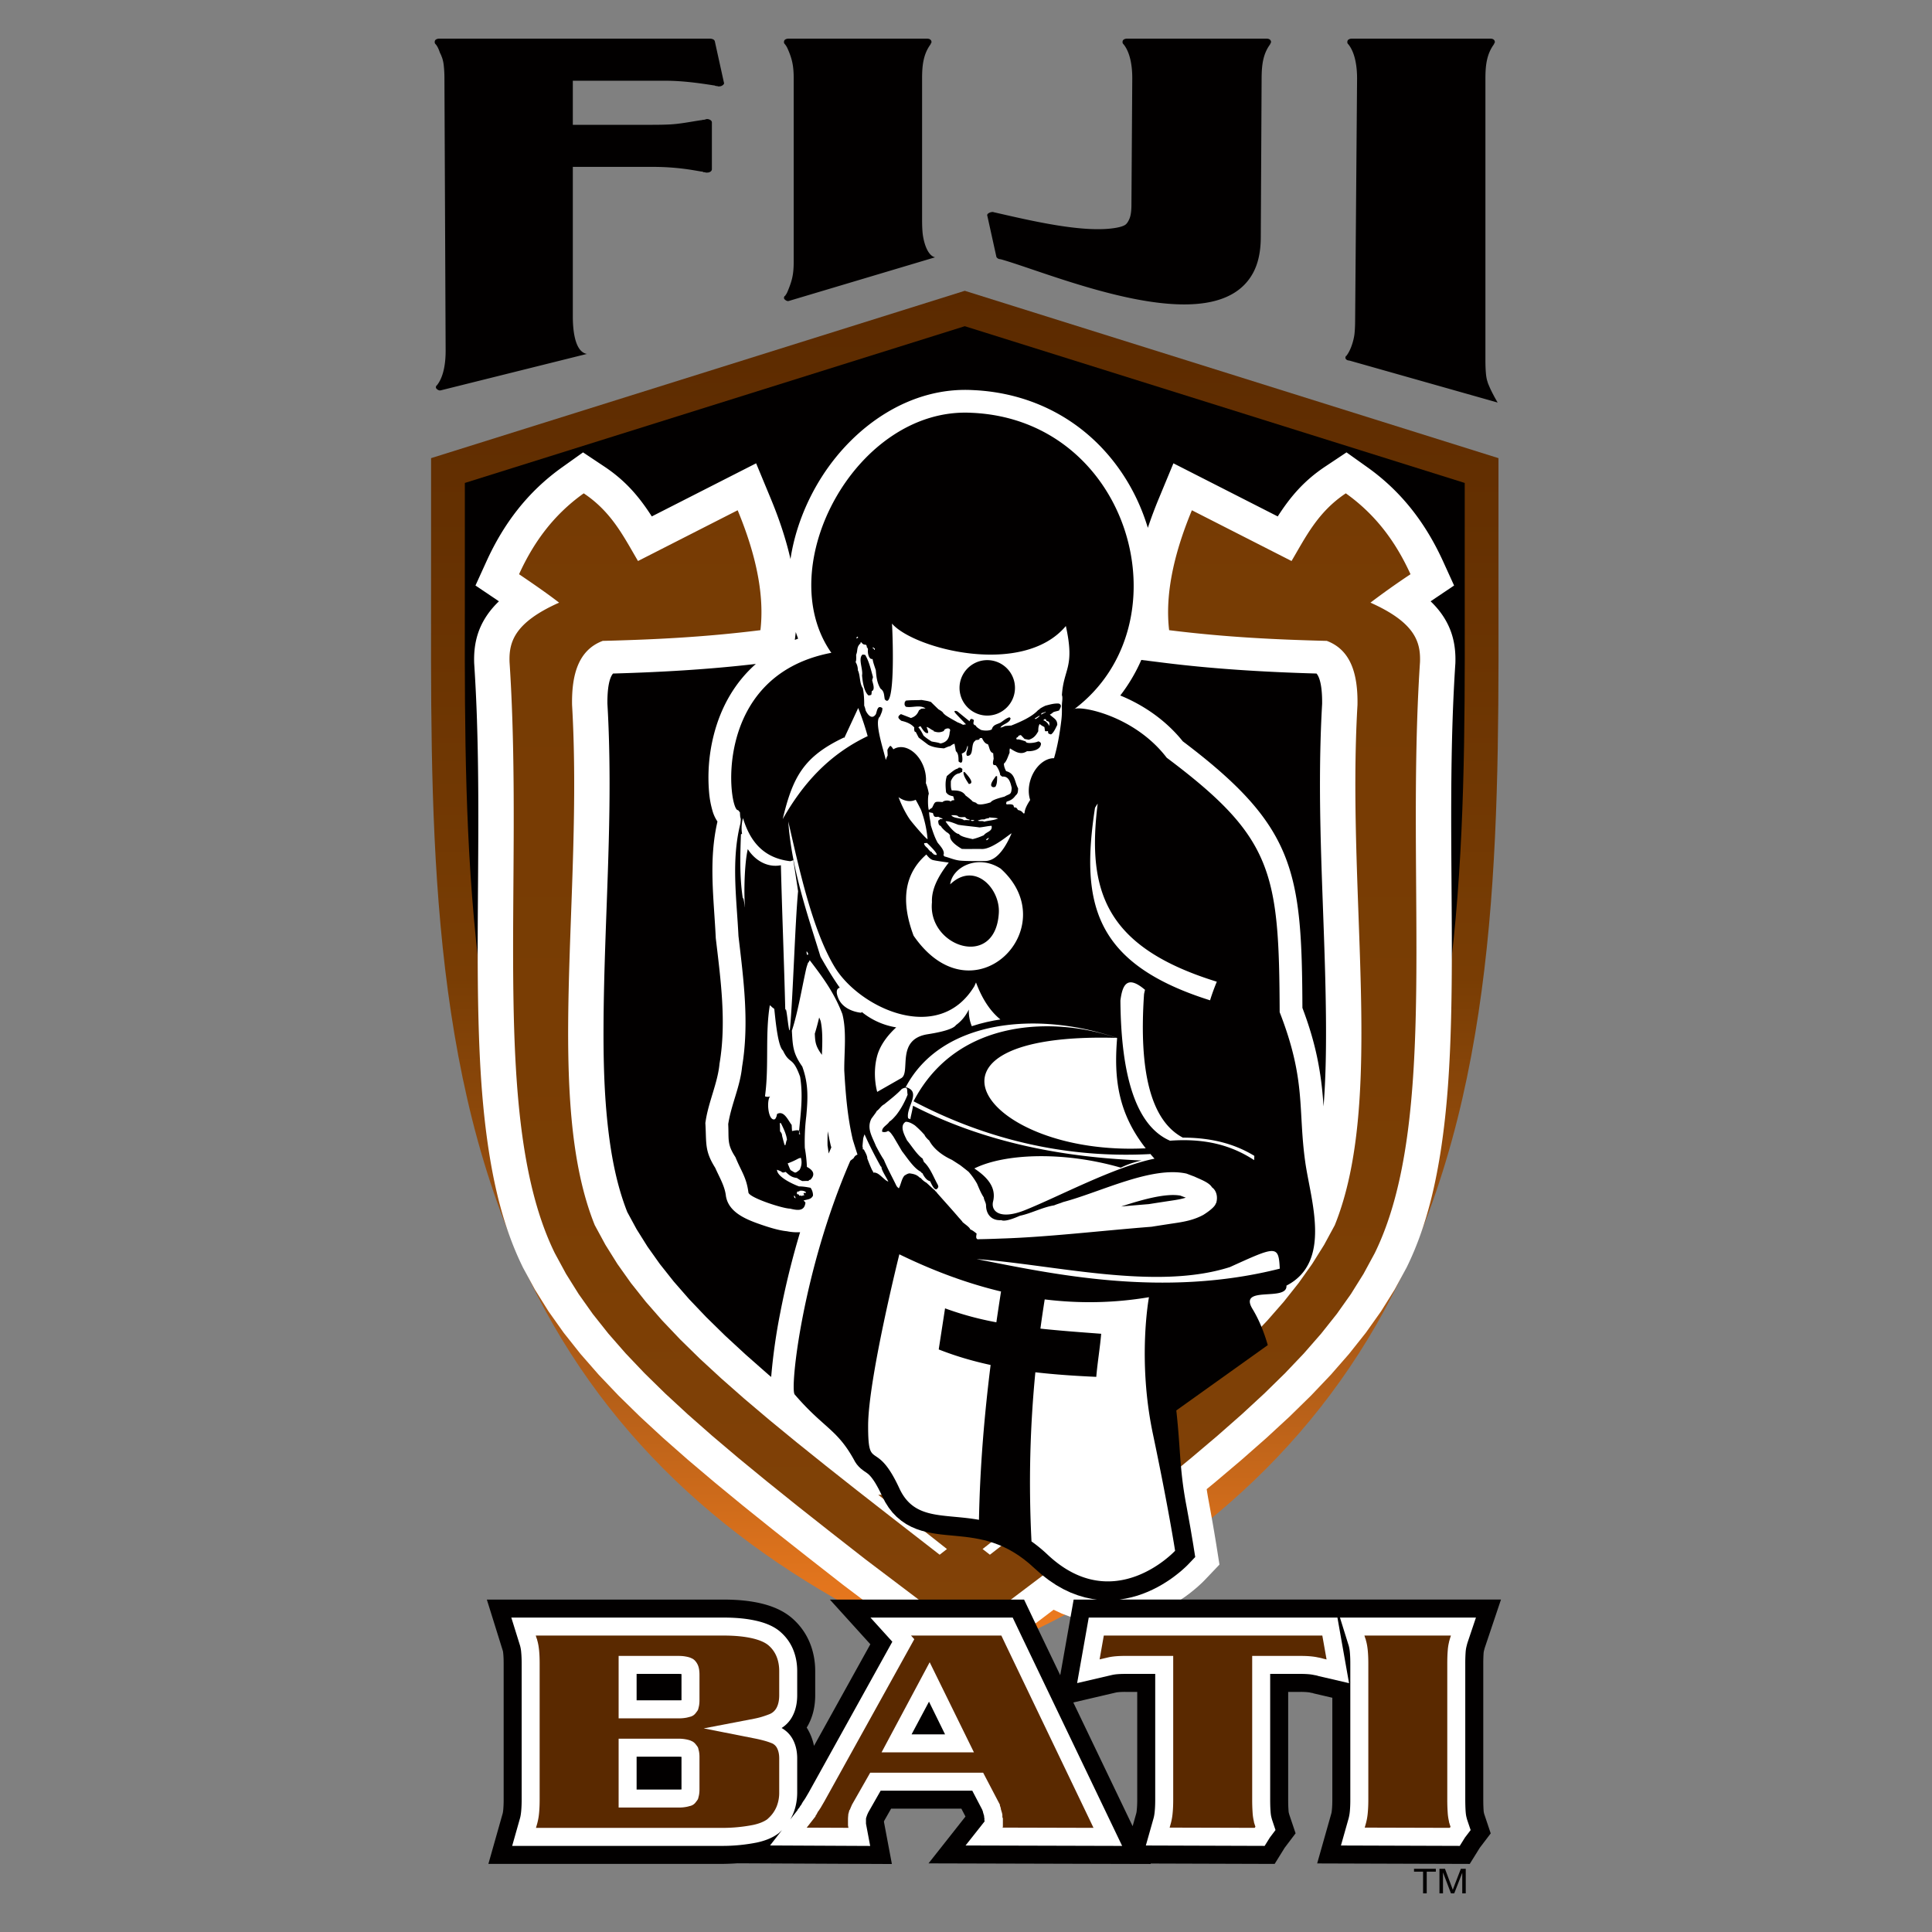
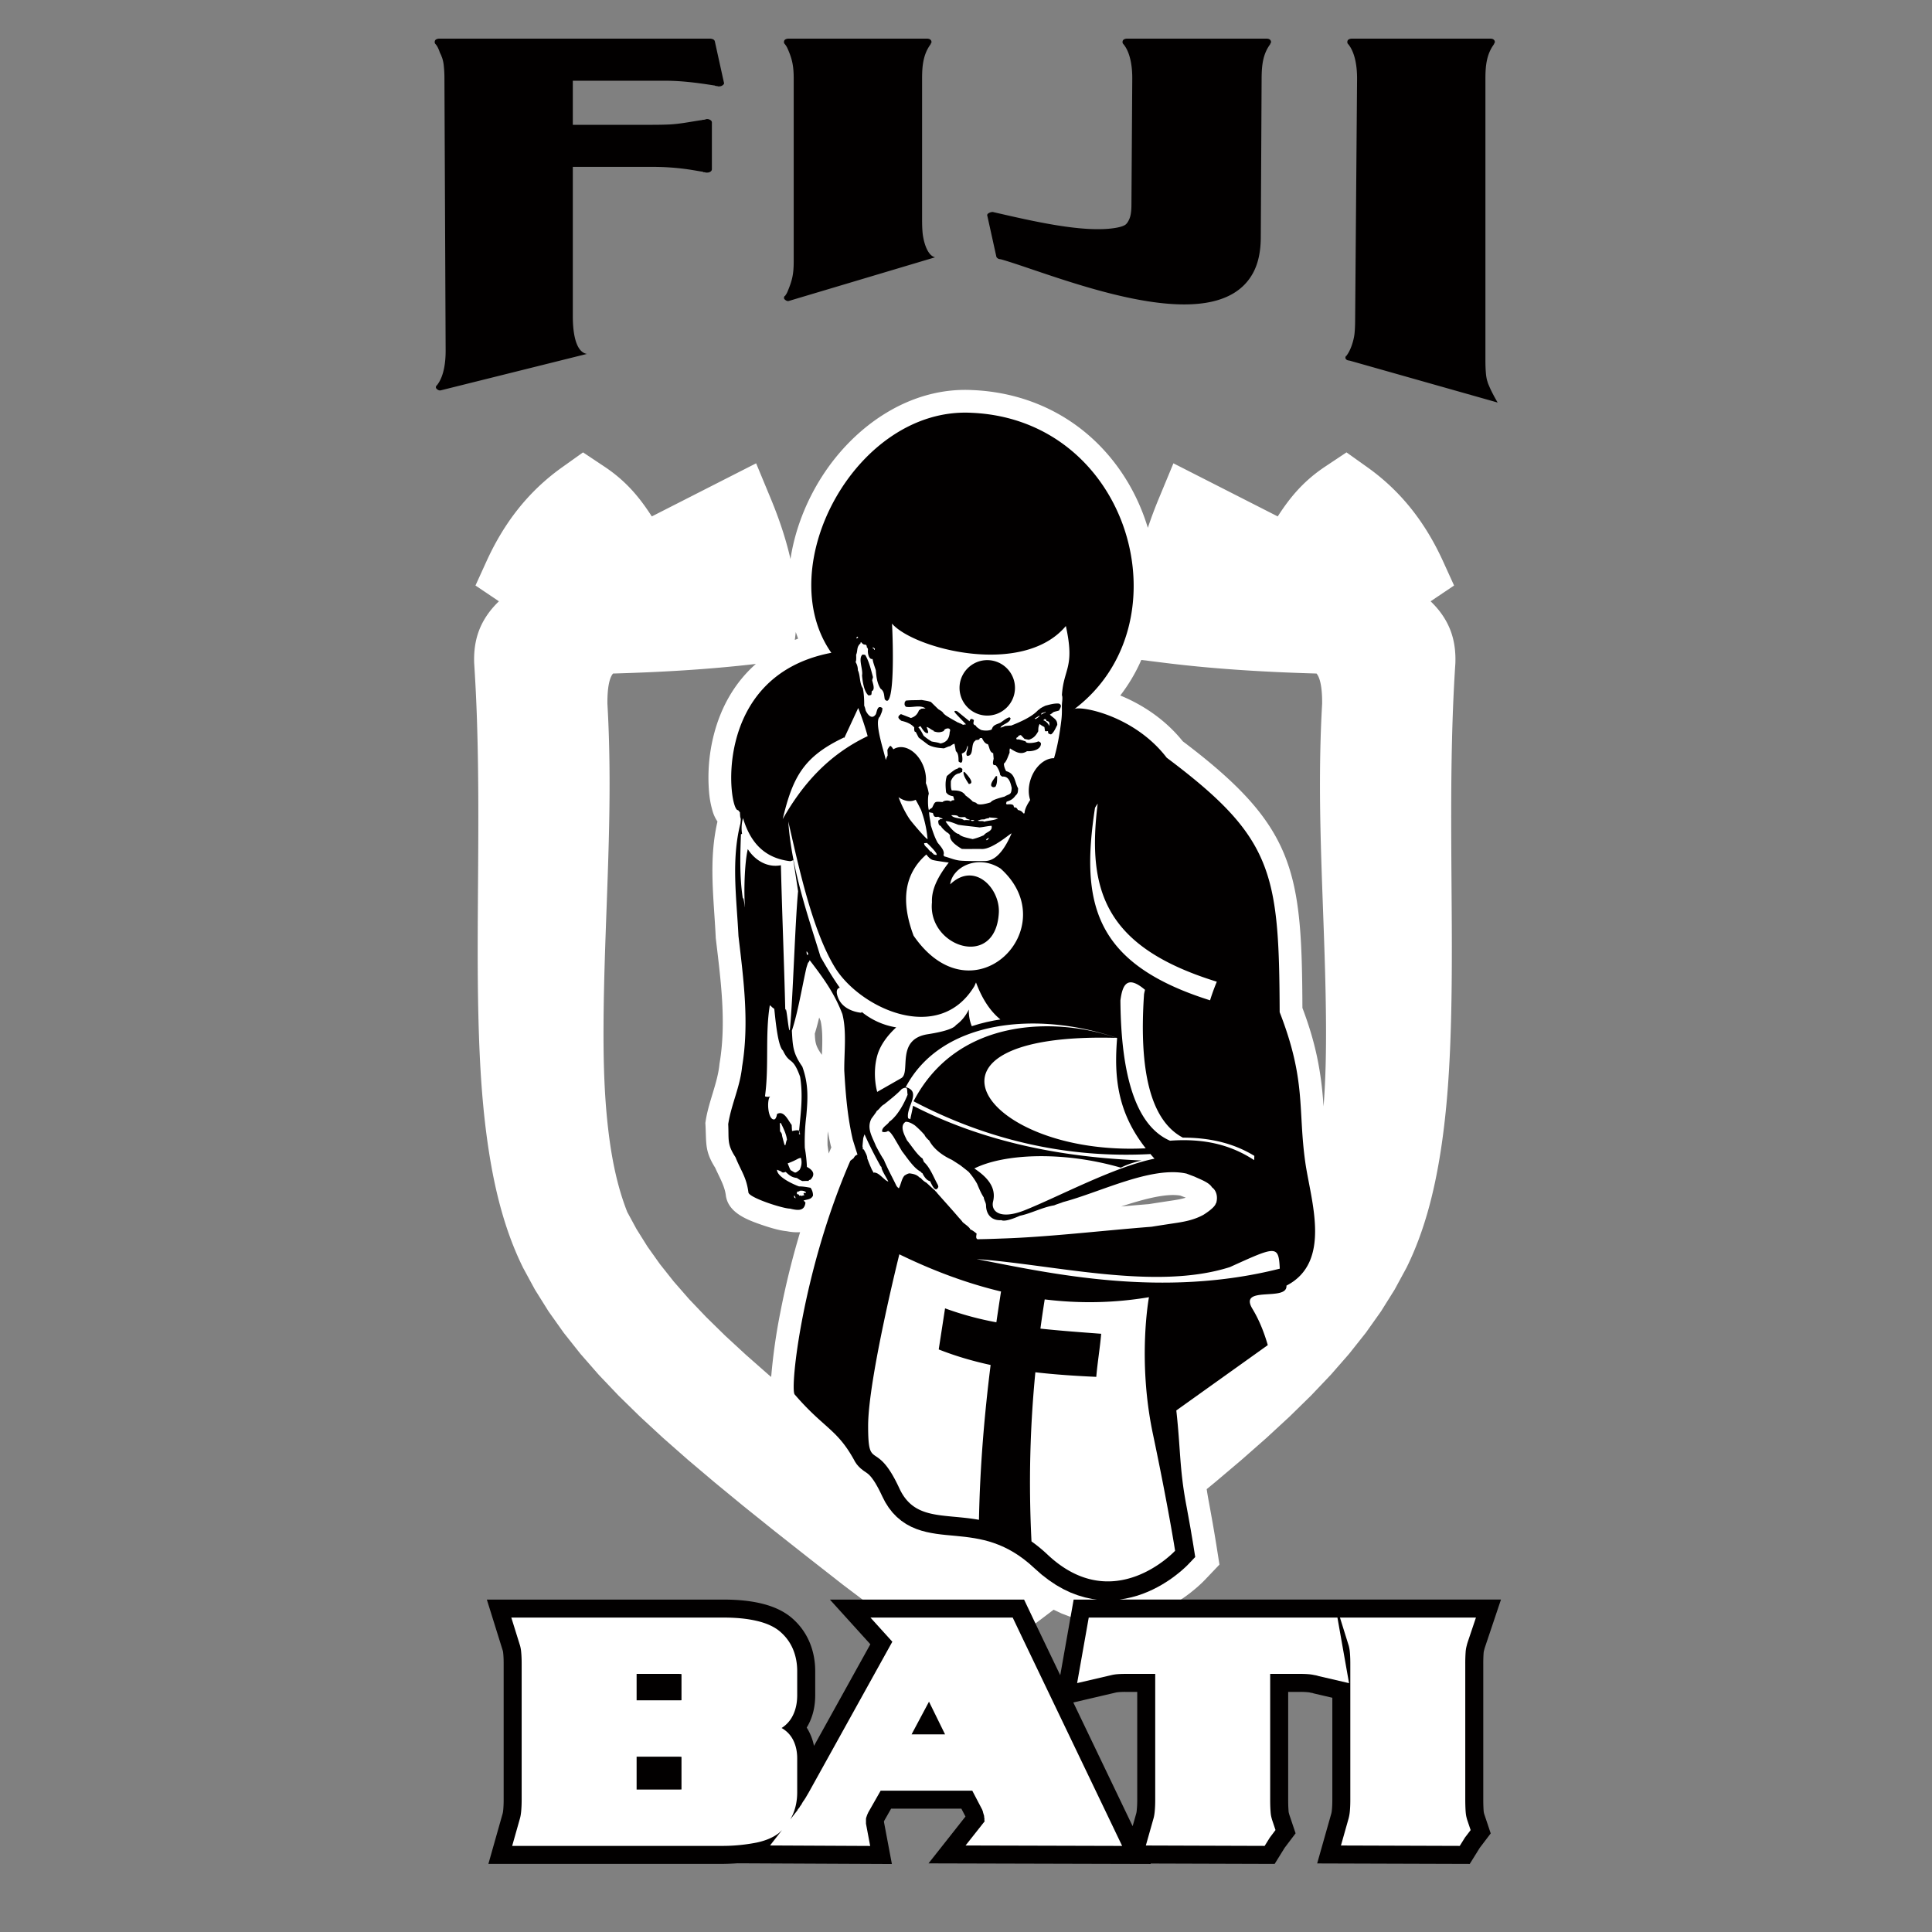
<svg xmlns="http://www.w3.org/2000/svg" xmlns:xlink="http://www.w3.org/1999/xlink" clip-rule="evenodd" fill-rule="evenodd" stroke-linejoin="round" stroke-miterlimit="1.414" viewBox="0 0 100 100">
  <rect x="0" y="0" width="100" height="100" fill="#808080" stroke="none" />
  <linearGradient id="a">
    <stop offset="0" stop-color="#5b2a00" />
    <stop offset=".5" stop-color="#793d04" />
    <stop offset=".8" stop-color="#b35e18" />
    <stop offset="1" stop-color="#f57e1f" />
  </linearGradient>
  <linearGradient id="b" gradientTransform="matrix(0 71.097 -71.097 0 49.936 15.052)" gradientUnits="userSpaceOnUse" x2="1" xlink:href="#a" />
  <linearGradient id="c" gradientTransform="matrix(0 678.951 -678.951 0 49.936 -284.408)" gradientUnits="userSpaceOnUse" x2="1" xlink:href="#a" />
-   <path d="m46.313 84.378c-8.587-4.197-15.311-10.192-19.307-18.99-4.949-10.897-4.694-23.876-4.694-35.614v-6.06l27.625-8.662 27.624 8.662v6.06c0 11.738.255 24.717-4.694 35.614-3.996 8.798-10.72 14.793-19.307 18.99l-3.623 1.771z" fill="url(#b)" fill-rule="nonzero" />
-   <path d="m74.689 98h-.183v-1.273h.285l.337.901.068.188.076-.204.342-.885h.253v1.273h-.181v-1.066l-.415 1.066h-.17l-.412-1.084zm-.37-1.123h-.472v1.123h-.189v-1.123h-.469v-.15h1.13zm-3.043-32.211-21.181 19.934-21.498-19.934c-4.798-10.565-4.537-23.499-4.537-34.892v-4.777l25.877-8.113 25.877 8.113v4.777c0 11.393.261 24.327-4.538 34.892z" fill="#020000" />
  <path d="m40.915 28.937c.23-1.529.827-3.021 1.641-4.288 1.694-2.636 4.571-4.634 7.796-4.458 3.209.14 6.014 1.695 7.781 4.382.557.847.987 1.777 1.279 2.748a22.66 22.66 0 0 1 .571-1.524l.753-1.816 1.835.934 3.564 1.815c.64-.993 1.337-1.835 2.458-2.581l1.102-.734 1.076.767c1.805 1.283 3.041 2.94 3.923 4.874l.569 1.25-1.181.795-.033.023c.222.212.423.442.597.694.535.774.714 1.59.684 2.502l-.001.025-.002.024c-.064.98-.111 1.962-.143 2.945-.086 2.619-.076 5.241-.058 7.863.017 2.524.045 5.049-.019 7.573-.059 2.308-.189 4.622-.549 6.908-.319 2.019-.824 4.057-1.739 5.92l-.015.031-.619 1.141-.707 1.13-.785 1.106-.864 1.089-.944 1.08-1.025 1.078-1.11 1.087-1.198 1.106-1.294 1.139-1.387 1.174-.413.339c.029.191.06.382.096.573l.081.441.071.394.063.351.075.437.039.233.069.419.167 1.056-.755.793-.049.05-.076.076-.095.09-.112.102-.133.116-.15.125-.157.126-.189.141-.205.145-.226.148-5.555.799-.462-.176-.42-.198-4.598 3.478-6.303-4.768-1.838-1.437-1.714-1.352-1.601-1.285-1.486-1.222-1.389-1.175-1.286-1.132-1.197-1.106-1.11-1.087-1.025-1.078-.944-1.08-.864-1.089-.785-1.106-.707-1.13-.619-1.141-.014-.031c-.916-1.863-1.422-3.901-1.74-5.92-.36-2.286-.49-4.6-.549-6.908-.064-2.524-.036-5.049-.019-7.573.018-2.622.027-5.244-.058-7.863a90.259 90.259 0 0 0 -.143-2.945l-.002-.024-.001-.026c-.03-.911.149-1.727.684-2.501.174-.252.375-.482.597-.694l-.033-.023-1.181-.795.569-1.25c.881-1.934 2.118-3.591 3.923-4.874l1.076-.767 1.102.734c1.121.746 1.818 1.588 2.457 2.581l3.565-1.815 1.835-.934.753 1.816c.416 1.002.78 2.06 1.025 3.14zm-1.792 5.428c-2.454.287-4.922.427-7.393.497-.286.335-.294 1.239-.29 1.569.076 1.302.107 2.609.111 3.914.012 4.234-.29 8.462-.312 12.696-.01 1.81.032 3.628.244 5.43.168 1.437.448 2.901.984 4.263l.48.885.568.907.64.901.716.903.797.913.886.93.975.956 1.072.989 1.169 1.03.146.123a30.05 30.05 0 0 1 .473-3.339c.269-1.386.611-2.78 1.024-4.153a2.715 2.715 0 0 1 -.688-.051c-.419-.039-.955-.212-1.32-.337-.703-.244-1.632-.588-1.816-1.405l-.012-.055-.007-.055c-.065-.511-.344-.957-.549-1.428-.541-.859-.455-1.233-.505-2.203l-.007-.121.019-.12c.154-.988.614-1.954.71-2.907l.003-.039.007-.037c.355-2.126.054-4.315-.196-6.435l-.005-.041-.001-.04c-.099-2.029-.375-3.975.09-5.983a1.89 1.89 0 0 1 -.237-.486 4.885 4.885 0 0 1 -.198-1.044 8.91 8.91 0 0 1 .236-2.919c.386-1.534 1.137-2.781 2.186-3.708zm18.909 28.083c.479-.043.956-.085 1.432-.123.425-.068.848-.132 1.27-.196.217-.033.434-.072.642-.138l-.287-.108c-.737-.127-1.908.186-3.057.565zm-15.186-3.893a9.607 9.607 0 0 0 -.012.741c.022.137.041.273.057.409l.041-.095.097-.222a.703.703 0 0 1 -.013-.043l-.014-.043-.01-.042a16.35 16.35 0 0 1 -.146-.705zm16.228-24.397a8.736 8.736 0 0 1 -1.089 1.841c1.249.511 2.389 1.316 3.236 2.371 5.831 4.401 6.16 6.718 6.192 13.799.66 1.743.975 3.231 1.094 5.101.11-1.407.134-2.821.127-4.229-.022-4.234-.324-8.462-.312-12.696.004-1.305.036-2.612.111-3.914.004-.33-.004-1.234-.29-1.569-2.633-.075-5.26-.229-7.872-.554zm-16.6 18.681-.073-.176c-.068.283-.141.563-.227.84.019.412.033.621.317 1.024l.05.073c.026-.606.048-1.258-.067-1.761zm-1.285-20.124-.01.09-.038.316.17-.067a8.04 8.04 0 0 1 -.122-.339z" fill="#fff" />
-   <path d="m38.181 26.411-5.158 2.627c-.736-1.247-1.358-2.537-2.809-3.503-1.597 1.137-2.618 2.584-3.348 4.187.805.544 1.53 1.049 2.073 1.471-2.336 1.041-2.599 2.059-2.565 3.072.764 11.598-1.019 23.752 2.346 30.604l.579 1.068.654 1.045.729 1.029.81 1.02.893 1.021.979 1.029 1.069 1.047 1.163 1.074 1.261 1.11 1.364 1.155 1.473 1.209 1.584 1.273 1.703 1.344 1.824 1.426 5.132 3.881 5.132-3.881 1.823-1.426 1.704-1.344 1.583-1.273 1.473-1.209 1.364-1.155 1.261-1.11 1.163-1.074 1.069-1.047.979-1.029.892-1.021.811-1.02.73-1.029.653-1.045.579-1.068c3.365-6.852 1.582-19.006 2.346-30.604.034-1.013-.229-2.031-2.565-3.072a40.662 40.662 0 0 1 2.074-1.471c-.731-1.603-1.752-3.05-3.349-4.187-1.45.966-2.073 2.256-2.809 3.503l-5.158-2.627c-.992 2.391-1.384 4.459-1.178 6.207 2.974.371 5.604.489 8.162.554 1.244.467 1.614 1.714 1.587 3.316-.577 9.922 1.439 20.447-1.176 26.929l-.55 1.015-.622.993-.695.979-.77.971-.849.971-.931.979-1.016.996-1.107 1.021-1.199 1.056-1.298 1.099-1.401 1.15-1.507 1.21-1.619 1.279-1.735 1.356-2.551 1.98-.378-.294 3.556-2.807h-8.956l3.555 2.807-.378.294-2.55-1.98-1.737-1.356-1.618-1.279-1.507-1.21-1.401-1.15-1.298-1.099-1.199-1.056-1.107-1.021-1.016-.996-.931-.979-.849-.971-.77-.971-.695-.979-.621-.993-.551-1.015c-2.615-6.482-.598-17.007-1.176-26.929-.027-1.602.343-2.849 1.587-3.316 2.558-.065 5.189-.183 8.162-.554.206-1.748-.186-3.816-1.178-6.207z" fill="url(#c)" fill-rule="nonzero" />
  <path d="m56.778 82.794-.241-.032-.37-.078-.373-.11-.377-.142-.376-.178-.376-.213-.374-.251-.372-.286-.346-.306-.304-.272-.277-.223-.271-.195-.268-.17-.261-.147-.257-.128-.255-.108-.251-.093-.248-.079-.248-.065-.246-.055-.246-.046-.245-.038-.244-.032-.246-.026-.246-.025-.247-.023-.249-.023-.249-.027-.252-.033-.254-.042-.258-.053-.26-.069-.262-.088-.262-.112-.258-.139-.251-.169-.238-.199-.221-.228-.2-.257-.179-.282-.145-.283-.112-.234-.094-.185-.088-.159-.079-.136-.074-.115-.066-.093-.058-.077-.051-.06-.044-.048-.038-.037-.033-.03-.032-.025-.033-.025-.039-.028-.047-.033-.062-.041-.077-.057-.093-.074-.101-.096-.102-.117-.093-.136c-.912-1.704-1.591-1.701-3.127-3.486-.254-.296.4-6.393 2.881-12.096.052-.043.108-.085.165-.128.065-.112.088-.141.205-.192a66.59 66.59 0 0 1 -.243-.77c-.277-1.187-.371-2.364-.441-3.58-.009-.927.133-2.033-.099-2.927-.421-1.096-.996-1.878-1.689-2.783-.057.113-.057.113-.085.127a4.455 4.455 0 0 0 -.089.276c-.226.995-.44 2.312-.75 3.243.045.801.052 1.164.539 1.858.327.899.291 1.637.207 2.566a10.65 10.65 0 0 0 -.076 1.638c.057.329.095.652.108.99.315.16.46.385.184.662a.388.388 0 0 0 -.075.023.177.177 0 0 0 -.02.042c-.107 0-.215 0-.323.006-.113-.048-.113-.048-.287-.161-.257-.028-.384-.131-.577-.313-.103.028-.149.065-.239-.025-.07-.032-.141-.06-.211-.088 0 .375.84.755 1.14.863.207 0 .395.033.596.071a.658.658 0 0 1 .127.408c-.108.215-.291.182-.488.253.033.032.065.065.098.103-.051.483-.441.4-.802.315-.359 0-2.087-.555-2.149-.831-.101-.795-.38-1.107-.671-1.83-.451-.686-.334-.914-.376-1.713.163-1.041.613-1.917.718-2.969.378-2.267.077-4.515-.187-6.767-.094-1.937-.385-3.922.103-5.832.005-.108.038-.216-.009-.314a3.097 3.097 0 0 1 -.018-.254c-.033-.042-.067-.079-.095-.117-.468.134-1.47-6.941 4.826-8.142-3.144-4.474 1.31-12.746 7.267-12.422 8.242.362 11.155 10.906 5.325 15.326-.023.009-.037.019-.044.033l.044-.033c.394-.16 3.122.375 4.766 2.526 5.502 4.125 5.819 5.915 5.847 13.171 1.385 3.551.937 5.02 1.327 7.775.278 1.955 1.398 5.158-.976 6.379.065.852-2.511-.036-1.758 1.205.339.559.595 1.192.792 1.874l-4.734 3.382c.222 2.005.161 2.995.509 4.861l.042.224.038.212.037.201.034.191.032.179.03.166.027.156.024.144.022.132.021.121.018.107.017.097.013.083.012.071.01.06.007.046.005.033.003.02.077.482-.346.364-.037.038-.057.057-.076.072-.093.085-.111.098-.128.106-.145.115-.16.121-.177.125-.192.126-.209.128-.224.125-.238.121-.253.116-.269.107-.282.097-.298.083-.31.068-.322.051h19.753l-.825 2.455c-.01.028-.018.057-.027.087l-.032.123a.822.822 0 0 0 -.017.132 8.07 8.07 0 0 0 -.015.538v7.009c0 .182.004.364.015.544.004.044.007.104.018.147l.019.076.019.054.314.937-.565.744-.52.836-7.898-.025.732-2.584c.019-.066.026-.148.033-.217.016-.17.02-.342.02-.512v-5.263l-.966-.225-.063-.021-.068-.01-.068-.016c-.046-.01-.1-.014-.146-.018a3.9 3.9 0 0 0 -.324-.013h-.65v5.566c0 .182.003.363.016.544.003.043.006.104.016.146l.021.079.017.053.314.932-.564.746-.52.838-6.424-.02.01.023-11.502-.031 1.913-2.424-.212-.407h-3.637l-.351.616a.755.755 0 0 0 -.014.03l-.005.01v.033l.41 2.175-7.996-.037c-.236.017-.474.026-.711.03h-12.178l.738-2.606c.018-.067.026-.149.033-.218a5.84 5.84 0 0 0 .019-.512v-7.009c0-.172-.003-.346-.019-.518-.005-.045-.01-.117-.023-.161l-.01-.033-.818-2.623h12.235c.662 0 1.329.048 1.975.202.602.145 1.184.39 1.644.809.381.345.675.763.868 1.239.187.462.274.954.274 1.451v1.245c0 .537-.105 1.065-.361 1.541a1.88 1.88 0 0 1 -.08.137 2.811 2.811 0 0 1 .378.948l2.917-5.26-2.094-2.312h10.051l.734 1.543 1.138 2.372.694-3.915h1.206zm2.085 4.778h-.625a3.89 3.89 0 0 0 -.325.012c-.048.005-.099.009-.146.019l-2.212.517 2.31 4.818.76 1.585.185-.655c.019-.067.027-.149.032-.217.017-.17.021-.342.021-.513zm-8.312-22.402c3.875.756 9.614 2.032 15.69.496-.058-1.244-.197-1.163-2.581-.082-3.853 1.231-9.088-.126-13.109-.414zm-1.282-5.137c-.461-.211-.939-.549-1.178-1.009-.043-.014-.23-.22-.23-.272a4.804 4.804 0 0 0 -.507-.502c-.141-.094-.301-.187-.474-.187-.343.206-.061.698.066.961.243.291.512.737.812.949.018.079.042.103.065.173.323.281.516.83.728 1.197a.53.53 0 0 0 .018.088c-.151.353-.343-.126-.431-.295-.179-.029-.32-.258-.395-.413-.046-.019-.046-.019-.093-.08-.357-.178-.709-.736-.963-1.056-.15-.257-.3-.511-.45-.765-.079-.103-.15-.239-.277-.286-.074.066-.206.076-.3.042-.033-.234.272-.342.375-.525.123-.07.254-.226.348-.333.253-.319.445-.685.596-1.06-.052-.235.056-.474-.301-.296-.272.291-.605.544-.915.797-.164.08-.239.249-.389.348-.009.038-.009.038-.268.389-.263.507.043.939.234 1.422.128.239.259.488.41.713.182.441.421.872.628 1.3.042.089.07.113.146.174.112-.207.14-.488.29-.657.09-.056.15-.099.258-.118.216.029.371.062.526.216.07.033.07.033.099.071a.99.99 0 0 0 .257.201l.353.324a.542.542 0 0 1 .126.127c.01.005.018.014.033.023a.55.55 0 0 0 .052.07c.37.423.759.846 1.121 1.272.023.023.047.052.076.08.023.038.074.075.102.132.108.107.367.262.409.393.089.015.243.146.323.207-.009.108-.07.272.075.301 0-.015.165 0 1.225-.043 2.343-.072 5.116-.402 7.756-.61.436-.07.873-.136 1.309-.202.484-.075.929-.173 1.37-.412.174-.108.601-.395.648-.597.005-.004.009-.004.013-.004.095-.286.043-.643-.215-.827-.145-.257-.643-.426-.901-.552a36.77 36.77 0 0 1 -.413-.156c-1.82-.404-4.451.96-6.395 1.474-.112.051-.282.093-.46.169-.619.103-1.173.413-1.773.539-.203.09-.756.329-.962.226-.498.037-.789-.297-.789-.775-.009-.145-.108-.267-.117-.399-.146-.22-.245-.473-.348-.713a3.655 3.655 0 0 0 -.436-.614c-.145-.118-.29-.23-.436-.343-.146-.094-.29-.188-.431-.277zm-2.389-3.763c.855.228-.011 1.056.127 1.615.038.013.077.029.116.047.003-.105.082-.354.135-.7 4.633 2.383 9.366 2.72 11.823 2.835l-.013.006c-.507.111-.887.28-1.055.365-2.978-.863-6.034-.731-7.582.042.633.422 1.156.956.971 1.708-.125.507.355.965 1.642.452 1.736-.692 4.64-2.253 6.713-2.667a9.198 9.198 0 0 1 -.235-.268l.018.029c-4.193.224-8.346-.676-12.255-2.732 2.288-4.391 7.432-4.349 10.501-3.282-11.373-.314-6.919 6.141 1.516 5.716-1.428-1.82-1.649-3.601-1.484-5.652l.002-.058c-4.098-1.412-9.087-.967-10.94 2.544zm-5.697 5.753c-.032-.095-.032-.095-.07-.141-.013 0-.013 0-.01.075.02.042.029.047.08.066zm.197-.385-.013.033c-.052-.005-.052-.005-.113.023-.005.037-.005.075-.005.113.057.005.057.005.108.037v.048c.066-.015.085-.015.151.013.038-.037.093-.023.136-.056-.038-.019-.047-.037-.052-.08.009-.005.023-.009.037-.013 0-.034 0-.034.015-.034.005.009.008.019.013.034h.043a.493.493 0 0 1 .014-.048c-.075-.075-.229-.093-.334-.07zm3.276-2.149c.019 0 .037.005.056.009.061.122.193.334.179.475.023.028.056.168.239.572.07.117.07.117.074.154a.21.21 0 0 1 .052-.009c.207.019.338.192.512.329a.607.607 0 0 0 .211.141c-.07-.169-.375-.62-.352-.756a.689.689 0 0 1 -.047-.042c-.3-.54-.582-1.084-.83-1.647-.015.028-.024.056-.033.084a1.252 1.252 0 0 0 -.038.131c-.014.136-.028.272-.037.408a.341.341 0 0 1 .014.151zm-3.205.436c-.047.015-.094.028-.141.048a3.683 3.683 0 0 1 -.539.243c.113.287.113.287.155.352.262.146.202.188.459-.014a.79.79 0 0 0 .066-.629zm19.109-.882c1.93-.144 3.274.297 4.354 1.005.005-.074.008-.147.01-.221-.934-.571-2.104-.941-3.701-.944-1.67-.883-2.28-3.456-2.007-7.431.015-.076.032-.149.049-.219-.928-.789-1.17-.252-1.273.554.033 3.984.836 6.504 2.568 7.256zm-20.141-.91h-.061c.019.132.009.296.019.431a.3.3 0 0 1 .103.225c.042.161.084.32.131.479h.043c.051-.22.051-.22.079-.277-.028-.276-.187-.605-.314-.858zm.943.399a.076.076 0 0 0 -.015.023c.025.042.025.042.033.103-.013.005-.028.01-.037.015.019.033.019.033.066.046a.399.399 0 0 0 -.047-.187zm-1.431-6.433c-.047-.028-.052-.056-.085-.066-.249 1.504-.035 3.128-.248 4.692.004.009.009.018.014.033.019 0 .037.005.061.009.075.01.113.005.188-.018-.191.196-.113 1.248.22 1.191.07-.023.09-.108.118-.174a.673.673 0 0 1 .023-.107c.36-.201.572.337.755.568.005.103.01.206.019.315.112-.02.253-.062.366-.025.09-.987.209-1.811.051-2.786-.395-1.097-.528-.591-.887-1.356-.282-.24-.403-1.768-.449-2.15-.052-.056-.108-.074-.146-.126zm10.369 1.016.017-.005.369-.112.377-.095.384-.081.334-.055c-.498-.403-.928-1.016-1.263-1.914a7.105 7.105 0 0 0 -.082.186c-1.849 3.068-5.958 1.129-7.239-.995-1.173-1.945-1.858-5.196-2.395-7.524.168 2.467 1.021 4.888 1.667 6.997.351.62.677 1.154 1 1.607-.166.036-.217.217-.075.553.293.686 1.184.743 1.184.743s.011-.015.025-.042a3.79 3.79 0 0 0 1.785.799c-.309.282-.806.817-.984 1.471-.267.978 0 1.868 0 1.868l1.245-.711c.513-.294-.308-2.014 1.373-2.274 1.084-.168 1.384-.358 1.458-.472.278-.199.5-.468.666-.807-.008.309.044.597.154.863zm-11.843-10.768a1.894 1.894 0 0 0 -.048.814.178.178 0 0 0 -.058.022c-.04 1.113-.075 2.227.101 3.34.023-.23.126.632.107.401-.057-.65-.033-2.213.147-2.974.372.589 1.024.972 1.713.835.062 2.514.167 5.027.228 7.54.051-.526.189 1.441.242.914.154-1.582.266-5.527.42-7.108l-.247-1.612a.618.618 0 0 1 -.158.057c-1.395-.163-2.083-1.033-2.447-2.229zm24.176 9.429c-5.983-1.884-6.718-4.989-5.956-9.964.045-.077.092-.15.139-.219-.566 4.552.407 7.439 6.166 9.22-.146.353-.26.672-.349.963zm-14.685-7.548c-1.137.998-1.338 2.399-.661 4.203 3.086 4.474 7.892-.43 4.505-3.473-1.179-.766-2.501-.08-2.611.816 1.259-1.207 2.592.211 2.518 1.48-.169 2.949-3.693 1.746-3.461-.553-.033-.695.346-1.381.869-2.055-.228-.03-.658-.089-.819-.13-.127-.031-.254-.173-.34-.288zm-6.117 5.173c0-.071-.038-.108-.075-.159-.014.027-.014.027.009.173h.053c.003-.005.008-.009.013-.014zm9.09-4.833c.246.002.827-.012 1.434-1.422.029-.094-.951.815-1.534.798-.328-.01-.698.009-1.037-.005-.225-.136-.647-.398-.61-.699a.383.383 0 0 0 -.174-.164c-.098-.089-.243-.202-.304-.324-.122-.028-.132-.168-.132-.272.033-.042.09-.037.09-.089.042.004.122.014.14-.024a1.026 1.026 0 0 1 -.23-.093c-.206.033-.225-.005-.277-.193-.173-.033-.173-.033-.196-.056 0 .239.07.455.088.695.1.309.193.61.352.895.118.155.409.437.296.662l.042.014v.033c.278.07.524.188.817.22.298.033 1.188.023 1.235.024zm-2.629-.409c0 .015.005.029.01.047.498.227-.168-.436-.324-.576l-.145.013c0 .179.22.231.258.39.014-.028.014-.028.027-.028 0 .047.066.093.113.093.005.02.014.038.024.061zm2.778-.665a.279.279 0 0 0 .117-.123c-.041.005-.041.005-.145.075.009.015.018.028.028.048zm-.727-.061c.206-.047.39-.118.582-.202.122-.183.468-.193.398-.488-.202.013-.412.066-.623.084-.367-.051-.737-.079-1.098-.136-.123-.042-.526-.225-.658-.174.094.151.479.648.686.648.103.155.544.221.713.268zm-2.948-2.037a.474.474 0 0 1 -.069.028c-.265.092-.558.023-.818-.163.163.434.374.844.573 1.135.114.169.938 1.135.93 1.027a5.853 5.853 0 0 0 -.338-1.501c-.087-.172-.177-.351-.278-.526zm3.539 1.135c.244-.065.497-.065.728-.168-.141-.038-.315-.033-.461-.056v.032c-.093.019-.168.028-.253.075-.145-.009-.202.014-.338.057.085.056.286 0 .324.06zm-.61-.037.112-.014c-.051-.052-.126-.037-.192-.029.028.033.028.033.08.043zm-.427-.038c.113-.018.179-.009.287 0v-.033c-.071-.013-.193-.051-.217-.126-.131-.023-.309.051-.403-.071-.103-.037-.211-.032-.324-.032.108.182.521.126.657.262zm-5.476-5.811-.716 1.541-.049-.011.002.01c-2.055.98-2.626 2.026-3.145 4.211 1.015-1.788 2.353-3.321 4.397-4.294a14.564 14.564 0 0 0 -.489-1.457zm4.448.299c0 .074.672.426.742.469a.033.033 0 0 1 .023-.01c0 .005.005.014.01.023.056 0 .14.066.207.09.046-.01.098-.02.149-.024-.554-.577-.554-.577-.595-.648 0-.013 0-.028.004-.041.066-.015.08-.005.15.023.207.169.413.338.625.507.037-.141.103-.155.225-.061-.024.169-.071.22.103.286 0 .07.201.183.258.22.15.048.427.056.563-.023.07-.239.226-.244.445-.347.146-.094.3-.235.47-.282l.056.043c0 .257-.465.319-.521.497.151-.047.151-.047.235-.089.108-.01.216-.019.324-.023.436-.174 1.079-.446 1.398-.808a.127.127 0 0 1 .042-.009c0-.057.273-.183.329-.211.224-.057.464-.131.703-.108.183.088.066.22.005.356-.136.047-.207.047-.31.094-.051.051-.051.051-.169.122.212.202.385.244.385.531-.07.131-.188.421-.328.492-.085-.023-.085-.023-.137-.056-.009-.043-.013-.08-.018-.118-.108.015-.108.015-.151 0a4.547 4.547 0 0 1 -.032-.206c-.145-.079-.145-.079-.248-.159-.066.121-.071.243-.071.375-.118.216-.239.365-.493.441a8.26 8.26 0 0 1 -.216-.043l-.192-.201c-.066.019-.141.024-.151.108-.084.014-.107.07-.051.126.085-.041.361.071.456.095 0 .149.549.065.638 0 .075.008.108.032.15.103 0 .338-.456.422-.723.403-.329.216-.601.028-.882-.145-.024.084-.024.084-.019.225-.075.164-.154.455-.295.563 0 .136.051.272.116.39.474.126.423.524.62.895-.01.179-.005.259-.136.372-.126.177-.249.248-.459.313-.01.029-.019.062-.029.095.01.013.019.028.029.046.112 0 .257-.028.351.043.024.084.024.084.062.126.013-.005.033-.009.051-.013.06.032.089.07.117.131.155.042.197.061.291.183.019-.01.055 0 .056-.019.007-.196.127-.431.291-.679-.104-.313-.1-.707.034-1.098.221-.641.726-1.071 1.2-1.064.191-.645.303-1.324.381-1.978.05-.429.013-.643.033-.882.013-.113.037-.315-.005-.403.088-1.393.683-1.408.204-3.579-2.23 2.658-7.867 1.181-9.001-.126.01 0 .176 3.475-.184 3.953-.059.077-.123.042-.188-.033-.046-.225-.018-.408-.22-.553-.183-.296-.216-.62-.244-.957-.132-.395-.132-.395-.169-.578-.207.042-.264-.347-.235-.492-.009-.028-.019-.056-.023-.085a.295.295 0 0 1 -.034-.014c-.009-.057-.004-.117-.065-.15-.122 0-.155-.038-.225-.122-.014 0-.028 0-.038.005v.046c-.225.197-.131.362-.229.592 0 .07.018.314-.024.356v.029a.806.806 0 0 1 .113.417c.131.263.08.69.257.929.062.296.071.601.071.906.037.089.037.089.079.257.114.23.329.484.527.179.065-.188.084-.479.332-.315.019.156-.07.292-.122.442-.332.232.217 1.818.296 2.228l.009.012c.024-.08.055-.155.093-.223-.002-.11-.011-.221-.013-.286a.62.62 0 0 1 .146-.216c.051.015.109.093.162.18a.725.725 0 0 1 .151-.073c.531-.183 1.175.277 1.433 1.024.094.274.124.549.098.798.071.173.123.36.154.558-.061.094-.056.718.005.844.037-.046.037-.046.164-.126.165-.328.113-.328.54-.295.094-.094.319-.104.432-.028.042-.071.112-.062.178-.071l-.056-.201c-.173-.033-.273-.066-.371-.207-.028-.291-.052-.559.042-.841.085-.065.423-.38.564-.38a.206.206 0 0 1 .013-.033c.113-.037.136-.023.226.048-.005.051-.01.103-.01.159-.056 0-.088.042-.145.066-.217.028-.366.216-.441.408 0 .136-.015.357.047.478.267 0 .553.005.718.269.013 0 .342.257.361.305l.188.07c.089.177.61.018.75-.029.066-.136.563-.253.714-.295.262-.164.351-.066.37-.451-.061-.272-.146-.624-.488-.582-.038-.028-.076-.056-.108-.084 0-.131-.145-.445-.248-.516-.198.043-.108-.226-.09-.329-.009-.098-.018-.192-.023-.285-.197-.057-.184-.301-.277-.466-.155-.023-.244-.196-.305-.318-.075 0-.118-.015-.136.07-.052.023-.052.023-.202.038 0 .004.005.014.01.023-.291.146-.047.793-.437.793-.127-.127.09-.389.019-.535-.085.272-.07.314-.3.418.028.122.112.647-.165.403-.004-.174.005-.413-.14-.53l-.07-.385c-.095.02-.151.075-.231.127-.065.009-.065.009-.314.113-.286-.024-.563-.048-.82-.188-.166-.127-.33-.249-.489-.371a16.587 16.587 0 0 1 -.15-.291.425.425 0 0 1 -.052-.014c-.037-.074-.032-.136-.027-.22-.174-.197-.418-.287-.667-.343-.164-.126-.235-.206-.024-.347.169.066.343.131.517.202.225-.075.333-.187.421-.404.071-.037.071-.037.104-.075.094-.014.201-.01.23-.023-.314-.197-.681-.015-1.014-.08-.089-.089-.075-.146-.051-.268.009-.004.018-.009.033-.009 0-.013 0-.028.005-.038.262-.037.549-.018.821-.037.333.056.333.056.487.103.128.127.259.254.39.38.084.052.234.126.267.231zm2.557 3.804c.029-.01.057-.013.09-.018.103-.151.094-.371.094-.549a4.33 4.33 0 0 1 -.056-.015c-.085.128-.437.531-.128.582zm-1.28-.169c-.103-.163-.277-.403-.277-.6a.78.78 0 0 1 .051-.028c.095.103.587.605.226.628zm-1.469-2.096c.323-.062.46-.254.479-.592.121-.286-.3-.197-.3-.057-.198.09-.329.085-.531.015v-.033c-.131-.038-.225-.155-.361-.188.023.108.079.183.079.301-.149.098-.333-.249-.393-.338-.038.004-.038.004-.118.056.113.113.198.291.272.431.174.146.174.146.408.297.141.037.338.046.465.108zm5.635-.906c.01-.164.023-.235-.141-.258-.033-.113-.093-.132-.164-.042.019.018.019.018.066.027a.67.67 0 0 1 .239.273zm-.493-.54c-.028 0-.141.085-.262.15.009.009.023.019.037.033.076-.037.188-.108.225-.183zm-2.719-2.869c-.79 0-1.435.645-1.435 1.435 0 .791.645 1.435 1.435 1.435.791 0 1.435-.644 1.435-1.435 0-.79-.644-1.435-1.435-1.435zm2.785 2.822c.211-.113.211-.113.239-.113a.206.206 0 0 0 -.013-.033c-.066.033-.066.033-.197.067-.01.023-.019.051-.029.079zm-8.933-.995c.088-.005.108-.023.136-.023.023-.043.023-.043.033-.197.196-.075.051-.418.022-.568l.043-.159c-.108-.39-.197-.803-.403-1.15-.048-.009-.094-.014-.136-.019-.249.197.037.779-.028 1.075.028.315.098.84.333 1.041zm.211-2.486.028.06c.013.005.033.01.051.02v.046h.033c0-.023.005-.046.009-.07a1.054 1.054 0 0 1 -.065-.028c.005-.005.009-.01.015-.014zm-.821-.46c.023-.014.046-.029.07-.042v-.028c-.014-.01-.029-.02-.037-.029a.293.293 0 0 0 -.048.062c.005.008.01.023.015.037zm25.357-14.647c.222-.284.37-.787.409-1.118.021-.191.031-.413.033-.667l.101-12.543c.003-.551-.079-1.3-.437-1.763a.578.578 0 0 1 -.051-.06.115.115 0 0 1 -.016-.062v-.017c0-.057.022-.1.067-.129a.336.336 0 0 1 .184-.043h7.149c.078 0 .137.017.176.051.04.034.058.075.058.121a.178.178 0 0 1 -.016.07v-.048a.104.104 0 0 1 -.018.057.405.405 0 0 1 -.049.06l.016-.018a.105.105 0 0 0 .051-.051v.004a.032.032 0 0 1 -.009.021l-.009.009c-.4.533-.453 1.148-.453 1.798v14.586c0 .253.009.475.026.665s.047.343.092.458v.017c.045.115.093.228.143.337.097.21.255.501.373.699l-7.63-2.161c-.075-.021-.14-.017-.183-.051-.046-.035-.068-.07-.068-.104 0-.024.005-.047.016-.07a.116.116 0 0 1 .045-.048zm-47.075 1.528c.369-.469.444-1.237.442-1.783l-.062-14.073a6.043 6.043 0 0 0 -.034-.674 1.844 1.844 0 0 0 -.1-.45v.018a.6.6 0 0 0 -.043-.122 9.577 9.577 0 0 0 -.058-.12 1.987 1.987 0 0 0 -.084-.216.957.957 0 0 0 -.117-.199.53.53 0 0 1 -.051-.06.115.115 0 0 1 -.016-.062v-.017c0-.057.022-.1.067-.129a.336.336 0 0 1 .184-.043h13.995c.055 0 .109.012.158.034a.156.156 0 0 1 .094.104l.469 2.127c.022.045.006.092-.051.138a.31.31 0 0 1 -.201.069h-.042a.052.052 0 0 1 -.041-.018h-.06a.058.058 0 0 1 -.041-.016h-.026c-.005-.001-.013-.007-.025-.018h-.034c-.855-.135-1.679-.242-2.55-.242h-4.748v2.282h4.127c.325 0 .61-.006.856-.017.579-.027 1.111-.143 1.678-.225h.025c.006 0 .015-.006.025-.018h.085l-.002.001c-.031.012-.045.017-.041.017a.755.755 0 0 1 .092-.034h.026c.005 0 .014-.006.025-.018a.318.318 0 0 1 .202.034c.066.035.1.081.1.139v2.42c0 .046-.022.087-.067.122a.299.299 0 0 1 -.185.051h-.058a.061.061 0 0 1 -.043-.017h-.058a.054.054 0 0 1 -.042-.018h-.025c-.006 0-.009-.006-.009-.016h-.05c-.134-.024-.288-.05-.462-.079a12.722 12.722 0 0 0 -2.072-.164h-4.127v7.734c0 .516.05 1.83.729 1.947l-7.564 1.885c-.076.019-.14-.017-.185-.052-.044-.034-.067-.069-.067-.103 0-.023.006-.047.017-.07a.125.125 0 0 1 .045-.049zm.005-.003-.005.003a.143.143 0 0 0 -.011.015h.008c.004 0 .006-.003.008-.01zm47.077-1.529-.007.004-.011.014h.009c.006 0 .009-.006.009-.018l.002-.002v-.002zm-3.934-16.152a.032.032 0 0 1 -.009.021l-.008.009c-.404.535-.45 1.146-.454 1.798l-.043 8.22c-.004.726-.132 1.334-.395 1.823-1.991 3.711-10.356.07-13.035-.69-.054-.015-.107-.012-.151-.034a.266.266 0 0 1 -.101-.087l-.47-2.127c-.023-.057 0-.106.067-.146a.41.41 0 0 1 .218-.061c.011 0 .023.002.033.008a.064.064 0 0 0 .034.009c1.921.439 4.697 1.102 6.341.796.185-.035.329-.079.428-.138.091-.056.168-.168.235-.33.067-.16.099-.392.101-.691l.043-6.552c.004-.55-.076-1.302-.436-1.763a.506.506 0 0 1 -.05-.06.115.115 0 0 1 -.017-.062v-.017c0-.057.022-.1.067-.129a.338.338 0 0 1 .185-.043h7.198c.079 0 .137.017.176.051a.154.154 0 0 1 .043.191v-.048a.123.123 0 0 1 -.017.057.628.628 0 0 1 -.05.06l.016-.018a.114.114 0 0 0 .051-.051zm-17.576 0c0 .01-.003.016-.008.021l-.008.009c-.402.532-.453 1.149-.453 1.798v7.296c0 .253.008.475.025.665.036.405.221 1.186.648 1.283l-7.57 2.259c-.074.022-.139-.018-.184-.052-.045-.035-.067-.069-.067-.104 0-.023.006-.045.016-.069a.119.119 0 0 1 .045-.049.856.856 0 0 0 .123-.21c.234-.563.319-.875.319-1.573v-9.446c0-.661-.08-1.03-.319-1.564a.957.957 0 0 0 -.168-.259.124.124 0 0 1 -.016-.062v-.017c0-.057.022-.1.067-.129a.339.339 0 0 1 .184-.043h7.148c.079 0 .137.017.176.051a.154.154 0 0 1 .043.191v-.048a.123.123 0 0 1 -.017.057.506.506 0 0 1 -.05.06l.016-.018a.11.11 0 0 0 .051-.051zm-7.556 13.057-.011.014h.008c.006 0 .009-.006.009-.017l.009-.008c.004-.006.002-.003-.009.008z" fill="#020000" />
  <path d="m37.443 95.543h-10.933l.403-1.422c.035-.122.052-.255.064-.382.018-.2.024-.401.024-.601v-7.009c0-.202-.005-.406-.024-.608a1.752 1.752 0 0 0 -.06-.346l-.018-.056-.001-.005-.003-.009-.43-1.38h10.969c.587 0 1.186.041 1.758.177.443.106.895.282 1.235.594.278.25.491.551.631.898.142.351.205.724.205 1.101v1.245c0 .382-.068.761-.25 1.1a1.589 1.589 0 0 1 -.557.601c.262.149.466.36.602.632.146.292.205.614.205.939v1.761c0 .375-.062.747-.206 1.095a2.503 2.503 0 0 1 -.155.311l.378-.485v-.017l.115-.148.015-.035.065-.083.008-.015.024-.046.005-.009a.792.792 0 0 1 .027-.047c.04-.068.068-.101.078-.115l.005-.007.005-.007a1.55 1.55 0 0 1 .058-.09l.177-.302 4.325-7.798-1.132-1.25h7.362l.483 1.013 4.126 8.603 1.056 2.203-8.104-.022.987-1.25v-.011l-.013-.033v-.132l-.013-.033v-.067l-.058-.193-.002-.025-.041-.112-.513-.98h-4.743l-.643 1.128c-.012.033-.009.023-.028.064l-.005.01c-.008.016-.014.032-.021.05l-.009.022-.049.145a1.027 1.027 0 0 0 -.004.096v.192l.008.043.209 1.11-5.183-.025.62-.796-.042.041-.121.114-.049.036c-.319.232-.7.368-1.081.451a9.09 9.09 0 0 1 -1.741.176zm20.795-8.902c-.135 0-.27.004-.405.015a2.004 2.004 0 0 0 -.278.041l-1.803.42.601-3.392h12.872l.601 3.395-1.586-.369-.033-.011a1.171 1.171 0 0 0 -.133-.032l-.034-.004-.034-.008a2.195 2.195 0 0 0 -.28-.04 4.844 4.844 0 0 0 -.4-.015h-1.582v6.497c0 .203.004.407.019.61.007.102.017.211.043.31l.028.107.03.092.156.466-.292.388-.269.432-6.15-.02.397-1.402c.035-.123.053-.256.064-.382.019-.2.024-.401.024-.601v-6.497zm11.552-1.526-.004-.01-.43-1.38h7.039l-.413 1.228a7.02 7.02 0 0 0 -.049.155v.005l-.029.114a1.71 1.71 0 0 0 -.044.294 8.816 8.816 0 0 0 -.018.608v7.009c0 .203.005.407.018.61.008.102.019.211.044.31l.027.106.031.093.158.468-.294.386-.269.432-6.15-.02.397-1.402a2.26 2.26 0 0 0 .065-.382c.018-.2.023-.401.023-.601v-7.009c0-.202-.004-.406-.023-.607a1.923 1.923 0 0 0 -.06-.347l-.018-.056zm-34.687 5.811h-2.152v1.7h2.152c.049 0 .113.001.171-.004v-1.688a1.398 1.398 0 0 0 -.171-.008zm12.08-1.156h1.733l-.831-1.692zm-12.08-3.129h-2.152v1.368h2.152c.049 0 .113 0 .171-.005v-1.31l-.001-.045a1.373 1.373 0 0 0 -.17-.008zm18.971-19.384c1.779.219 3.577.193 5.396-.114 0 0-.605 3.23.202 7.066.808 3.836 1.151 6.059 1.151 6.059s-3.17 3.429-6.601.199a7.792 7.792 0 0 0 -.832-.684c-.16-3.154-.063-6.05.2-8.754 1.041.121 2.093.189 3.153.237.058-.698.196-1.532.254-2.23-1.055-.08-2.108-.155-3.145-.267.068-.51.143-1.014.222-1.512zm-3.403 11.408c-1.862-.329-3.355.03-4.121-1.63-1.211-2.624-1.616-.807-1.616-3.229 0-2.423 1.616-8.883 1.616-8.883 1.739.848 3.492 1.502 5.263 1.925-.083.529-.163 1.06-.241 1.594a16.25 16.25 0 0 1 -2.656-.722l-.328 2.127c.882.348 1.778.608 2.686.804-.322 2.585-.549 5.238-.603 8.014z" fill="#fff" />
-   <path d="m45.629 90.702 2.491-4.665 2.291 4.665zm10.971 3.907-.414-.865-4.126-8.603-.23-.485h-4.676l.17.188-4.652 8.39-.211.362-.022.027-.006.011c-.052.087-.02.04-.084.122a.036.036 0 0 0 -.007.01c-.007.01-.01.018-.014.025l-.019.035c-.055.106-.033.075-.082.136l-.013.032-.002.003v.018l-.11.14c-.009.011-.017.024-.027.035l-.024.031-.295.378 2.16.009-.009-.041c-.012-.069-.015-.06-.015-.15v-.216a1.9 1.9 0 0 1 .009-.2c.014-.153-.001-.064.034-.196l.027-.104.034-.045.022-.06c.015-.035.029-.071.046-.105l.018-.044.015-.035.944-1.657h5.847l.866 1.654v.047l.01.026c.031.08.039.12.041.161l.065.216v.028l.013.033v.133l.026.068v.441l-.013.017v.018zm-20.839-8.791a.522.522 0 0 1 .25.184l.019.024a.789.789 0 0 1 .142.318c.026.113.033.234.033.351v1.295c0 .117-.007.241-.036.355-.043.163-.017.14-.139.297l-.02.026a.505.505 0 0 1 -.313.197c-.05.015-.1.027-.15.039a2.13 2.13 0 0 1 -.444.037h-3.083v-3.231h3.083c.114 0 .229.005.341.023.078.013.157.027.231.051l.065.021zm.001 4.285a.524.524 0 0 1 .249.184.281.281 0 0 1 .02.024c.12.155.095.133.138.296.028.11.036.227.036.339v1.661c0 .117-.007.241-.036.355-.043.163-.017.141-.14.299l-.014.016-.006.009a.493.493 0 0 1 -.314.196c-.049.016-.099.027-.147.038a2.075 2.075 0 0 1 -.445.038h-3.083v-3.564h3.083c.114 0 .229.006.341.024.077.012.156.028.23.051l.065.02zm-8.02 4.508h9.684a8.172 8.172 0 0 0 1.561-.154c.245-.053.519-.141.73-.294l.077-.073a1.66 1.66 0 0 0 .402-.578 1.92 1.92 0 0 0 .136-.739v-1.761c0-.178-.027-.362-.108-.523a.543.543 0 0 0 -.251-.25 3.465 3.465 0 0 0 -.379-.131 6.69 6.69 0 0 0 -.552-.13l-2.618-.517 2.62-.503c.145-.029.29-.064.432-.109a5.66 5.66 0 0 0 .359-.127.714.714 0 0 0 .357-.322c.107-.198.14-.436.14-.66v-1.244c0-.259-.04-.513-.137-.752a1.504 1.504 0 0 0 -.393-.559c-.215-.196-.549-.31-.826-.377-.497-.119-1.034-.152-1.542-.152h-9.703l.042.136c.029.072.024.052.034.108.052.171.079.355.097.532.023.231.028.466.028.697v7.009c0 .23-.007.461-.028.688a3.196 3.196 0 0 1 -.095.55zm47.299-.002.038-.054c-.018-.056-.037-.111-.053-.166l-.024-.075v-.025a2.75 2.75 0 0 1 -.07-.475 9.519 9.519 0 0 1 -.021-.676v-7.009c0-.225.004-.452.022-.678.01-.151.031-.307.069-.455v-.018l.02-.069c.023-.085.05-.169.078-.253h-4.478l.043.136c.028.072.023.051.034.109.052.171.079.354.097.531.022.231.028.466.028.697v7.009c0 .23-.007.461-.028.688a3.104 3.104 0 0 1 -.096.55l-.062.221zm-17.908-9.953-.218 1.234.428-.1c.134-.032.273-.05.41-.062a5.63 5.63 0 0 1 .485-.018h2.487v7.428c0 .23-.006.461-.028.688a3.102 3.102 0 0 1 -.095.55l-.062.221 4.403.012c.012-.018.024-.037.038-.054l-.054-.166-.023-.075v-.025a2.657 2.657 0 0 1 -.07-.475 9.519 9.519 0 0 1 -.021-.676v-7.428h2.513c.16 0 .319.005.477.018.138.012.278.029.413.06.091.015.182.036.27.063l.177.042-.22-1.237z" fill="#5a2900" />
</svg>